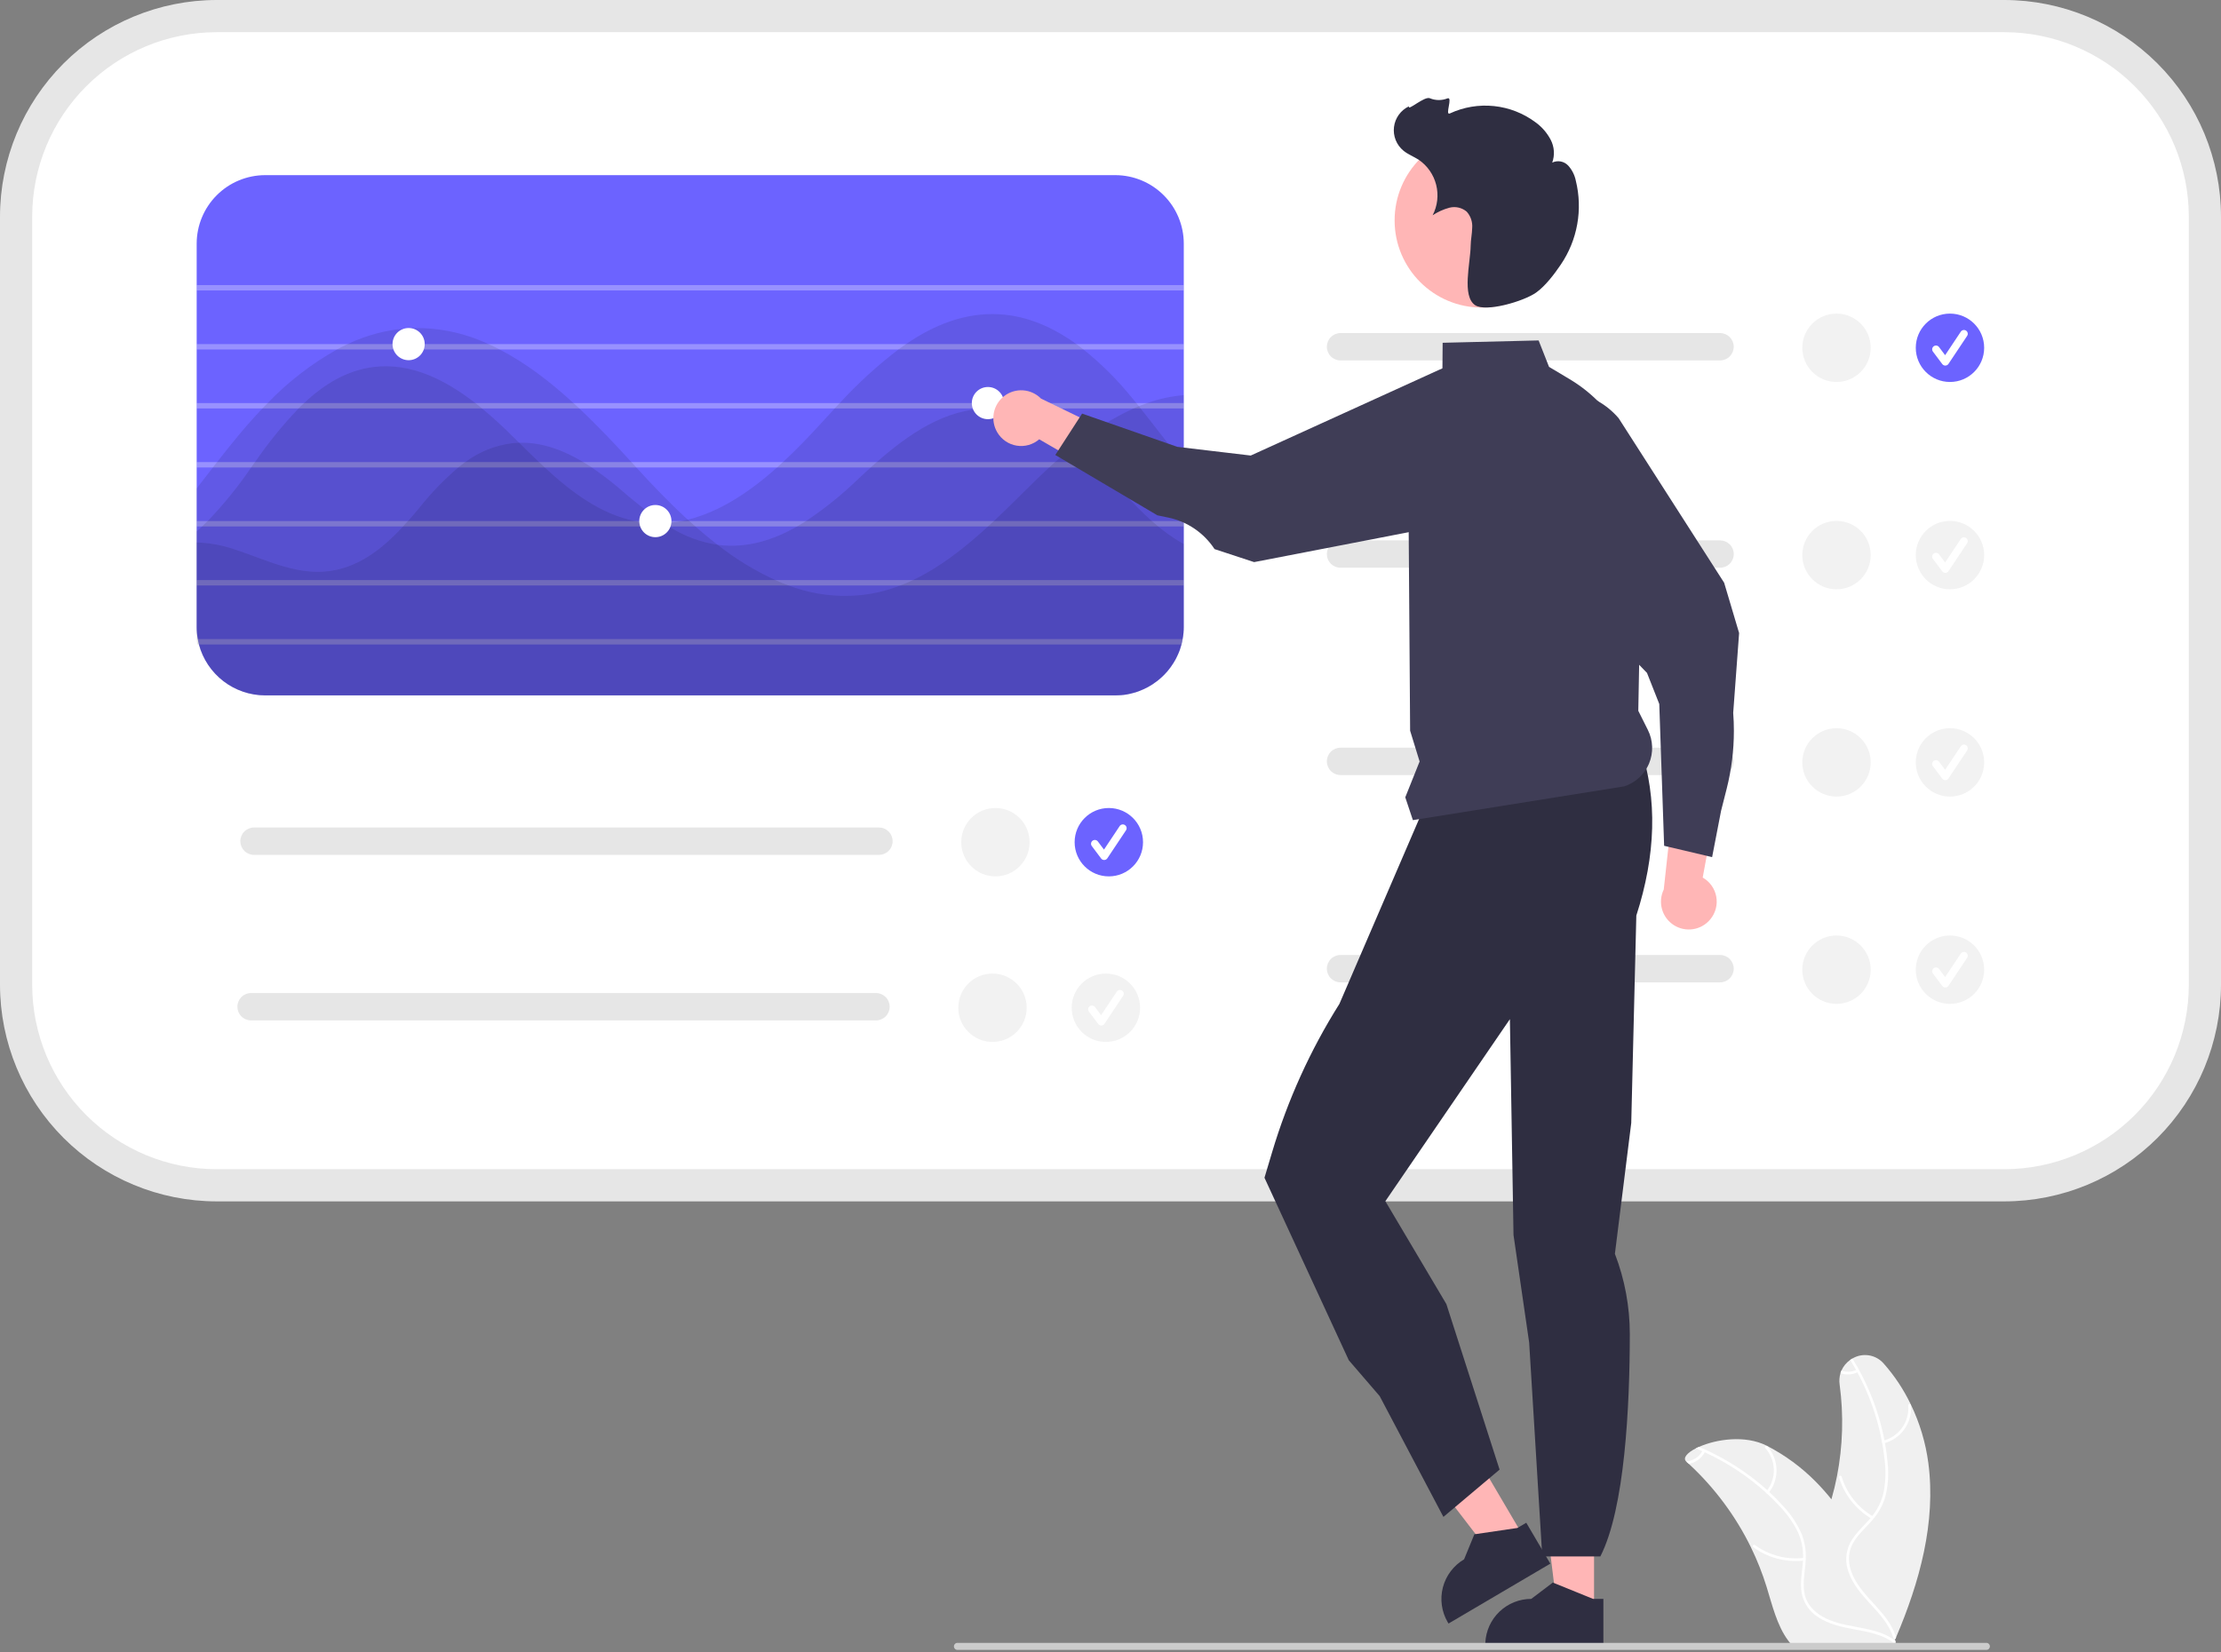
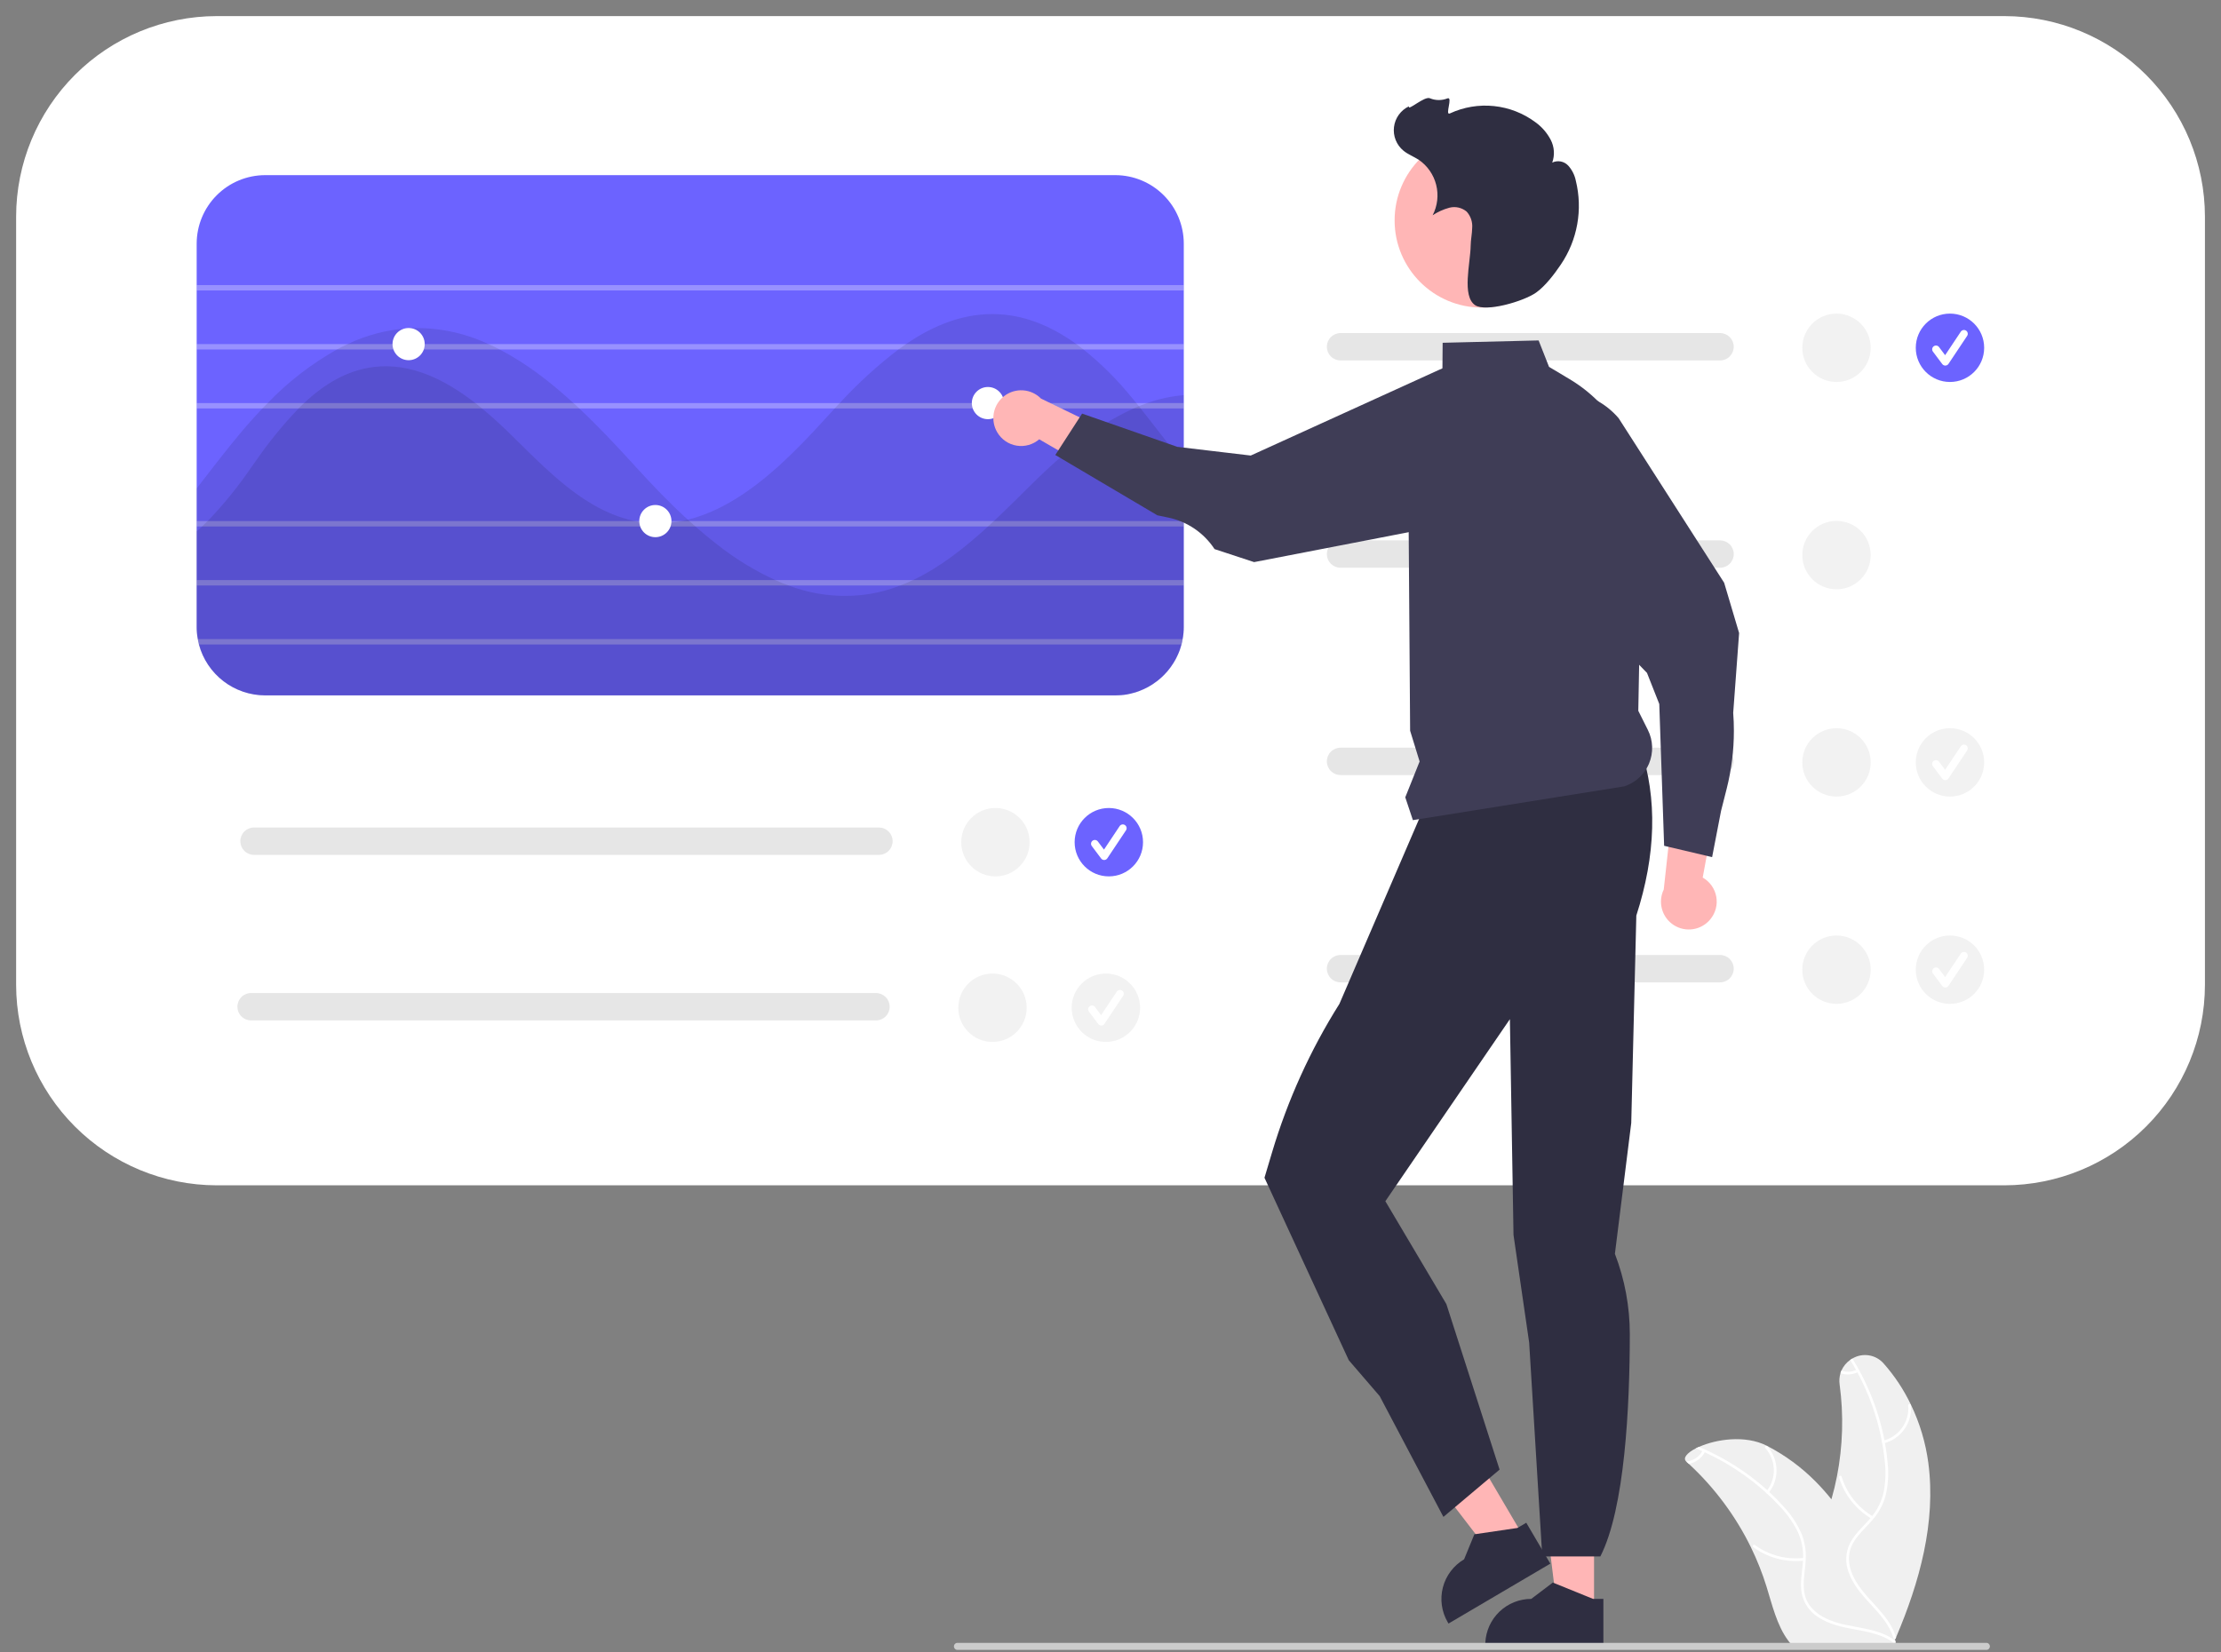
<svg xmlns="http://www.w3.org/2000/svg" width="254" height="189" viewBox="0 0 254 189" fill="none">
  <rect x="0" y="0" width="254" height="189" fill="#808080" stroke="none" />
  <g clip-path="url(#clip0_531_16205)">
    <path d="M216.832 187.317C219.527 181.003 221.428 174.132 220.528 167.332C220.22 165.026 219.549 162.784 218.54 160.688C217.727 158.979 216.678 157.393 215.422 155.977C214.988 155.478 214.393 155.147 213.739 155.042C213.086 154.937 212.417 155.064 211.848 155.402C211.76 155.453 211.672 155.507 211.591 155.565C211.151 155.875 210.804 156.299 210.587 156.792C210.545 156.886 210.51 156.984 210.482 157.083C210.358 157.498 210.324 157.935 210.384 158.365C210.858 161.864 210.755 165.418 210.08 168.884C209.907 169.767 209.696 170.642 209.447 171.508C208.888 170.81 208.293 170.141 207.665 169.503C206.038 167.854 204.16 166.471 202.103 165.405H202.099C202.089 165.398 202.082 165.395 202.072 165.388C199.577 164.116 196.249 164.644 194.305 165.51C194.177 165.564 194.055 165.625 193.936 165.682C192.922 166.203 192.418 166.801 192.851 167.194C192.949 167.278 193.047 167.366 193.138 167.454C196.086 170.179 198.501 173.429 200.26 177.037V177.04C200.959 178.477 201.548 179.965 202.022 181.49C202.674 183.597 203.215 185.934 204.49 187.651C204.62 187.832 204.762 188.005 204.913 188.169L216.301 188.078C216.329 188.064 216.352 188.054 216.379 188.04L216.832 188.057C216.815 187.976 216.795 187.895 216.775 187.814V187.807C216.765 187.763 216.751 187.716 216.741 187.675C216.731 187.641 216.724 187.611 216.717 187.584C216.738 187.533 216.758 187.486 216.782 187.435C216.799 187.394 216.815 187.357 216.832 187.317Z" fill="#F0F0F0" />
    <path d="M216.776 187.807C216.772 187.832 216.762 187.856 216.747 187.877C216.732 187.897 216.711 187.913 216.688 187.923C216.664 187.934 216.639 187.938 216.613 187.935C216.588 187.932 216.563 187.923 216.543 187.909C216.075 187.569 215.561 187.297 215.018 187.1C215.014 187.097 215.014 187.1 215.014 187.1C214.328 186.854 213.622 186.666 212.904 186.539C212.897 186.539 212.894 186.536 212.887 186.536C212.596 186.478 212.306 186.427 212.015 186.373C210.601 186.113 209.164 185.799 207.94 184.994C207.442 184.685 207.015 184.275 206.687 183.789C206.359 183.304 206.137 182.754 206.036 182.177C205.857 181.044 206.084 179.905 206.178 178.775C206.185 178.694 206.192 178.61 206.195 178.528C206.202 178.424 206.205 178.322 206.205 178.221C206.24 177.195 206.034 176.176 205.604 175.245C205.051 174.13 204.325 173.11 203.453 172.222C203.003 171.738 202.534 171.273 202.046 170.825H202.043C202.023 170.805 202.006 170.788 201.985 170.771C201.985 170.768 201.982 170.765 201.979 170.761C199.892 168.865 197.525 167.303 194.962 166.129C194.871 166.088 194.776 166.044 194.681 166.003C194.435 165.892 194.188 165.787 193.938 165.682C194.056 165.625 194.178 165.564 194.306 165.51C197.165 166.719 199.803 168.394 202.114 170.467C202.192 170.535 202.269 170.606 202.344 170.677C202.929 171.218 203.486 171.785 204.014 172.378C204.86 173.288 205.544 174.335 206.04 175.475C206.403 176.397 206.563 177.387 206.51 178.376C206.503 178.566 206.489 178.755 206.473 178.948C206.368 180.087 206.134 181.264 206.395 182.404C206.692 183.702 207.7 184.608 208.87 185.163C209.644 185.508 210.457 185.76 211.291 185.914C213.016 186.275 214.798 186.451 216.306 187.378H216.309C216.333 187.395 216.357 187.408 216.377 187.422C216.38 187.422 216.38 187.422 216.38 187.425C216.489 187.49 216.594 187.561 216.695 187.638C216.701 187.641 216.708 187.648 216.715 187.652C216.725 187.659 216.734 187.667 216.742 187.675C216.758 187.693 216.769 187.714 216.775 187.737C216.781 187.76 216.781 187.784 216.776 187.807Z" fill="white" />
    <path d="M202.255 170.793C202.869 170.03 203.193 169.075 203.168 168.096C203.143 167.118 202.771 166.18 202.118 165.45C201.985 165.303 201.75 165.502 201.883 165.649C202.492 166.328 202.839 167.201 202.86 168.113C202.882 169.024 202.577 169.913 202 170.619C201.875 170.773 202.13 170.945 202.255 170.793Z" fill="white" />
    <path d="M206.296 178.212C204.309 178.443 202.307 177.916 200.69 176.737C200.53 176.62 200.357 176.875 200.517 176.992C202.201 178.216 204.286 178.759 206.354 178.514C206.551 178.491 206.492 178.189 206.296 178.212Z" fill="white" />
    <path d="M194.982 166.093C194.975 166.107 194.968 166.117 194.962 166.131C194.775 166.473 194.515 166.77 194.2 166.999C193.884 167.228 193.522 167.384 193.139 167.456C193.048 167.368 192.95 167.28 192.852 167.196C192.867 167.186 192.884 167.18 192.902 167.179C193.271 167.138 193.624 167.011 193.933 166.807C194.242 166.603 194.499 166.328 194.681 166.005C194.698 165.978 194.715 165.948 194.728 165.921C194.74 165.904 194.754 165.89 194.771 165.879C194.788 165.868 194.807 165.86 194.826 165.856C194.846 165.852 194.867 165.853 194.886 165.857C194.906 165.861 194.925 165.869 194.941 165.88C194.974 165.904 194.996 165.939 195.004 165.979C195.011 166.018 195.003 166.059 194.982 166.093Z" fill="white" />
    <path d="M24.776 1.842C18.696 1.849 12.867 4.267 8.568 8.566C4.269 12.865 1.851 18.694 1.844 24.774V112.658C1.851 118.738 4.269 124.567 8.568 128.866C12.867 133.165 18.696 135.584 24.776 135.591H229.23C235.31 135.584 241.139 133.165 245.438 128.866C249.737 124.567 252.156 118.738 252.163 112.658V24.774C252.156 18.694 249.737 12.865 245.438 8.566C241.139 4.267 235.31 1.849 229.23 1.842H24.776Z" fill="white" />
-     <path d="M229.227 137.43H24.773C18.205 137.423 11.908 134.81 7.264 130.166C2.62 125.522 0.007 119.225 0 112.657V24.773C0.007 18.205 2.62 11.908 7.264 7.264C11.908 2.62 18.205 0.007 24.773 0H229.227C235.795 0.007 242.092 2.62 246.736 7.264C251.38 11.908 253.993 18.205 254 24.773V112.657C253.993 119.225 251.38 125.522 246.736 130.166C242.092 134.81 235.795 137.423 229.227 137.43ZM24.773 3.681C19.181 3.687 13.82 5.912 9.866 9.866C5.912 13.82 3.687 19.181 3.681 24.773V112.657C3.687 118.249 5.912 123.61 9.866 127.564C13.82 131.518 19.181 133.742 24.773 133.749H229.227C234.819 133.742 240.18 131.518 244.134 127.564C248.088 123.61 250.313 118.249 250.319 112.657V24.773C250.313 19.181 248.088 13.82 244.134 9.866C240.18 5.912 234.819 3.687 229.227 3.681H24.773Z" fill="#E6E6E6" />
    <path d="M127.552 20.035H30.321C28.246 20.039 26.256 20.865 24.789 22.332C23.322 23.799 22.496 25.789 22.492 27.864V71.719C22.491 72.184 22.535 72.648 22.621 73.105C22.652 73.314 22.701 73.516 22.75 73.719C23.195 75.388 24.178 76.863 25.547 77.917C26.916 78.97 28.594 79.543 30.321 79.547H127.552C127.712 79.547 127.872 79.541 128.025 79.529H128.135V79.523C128.166 79.524 128.197 79.522 128.227 79.517C128.258 79.517 128.295 79.51 128.326 79.51C128.336 79.511 128.347 79.509 128.356 79.504C128.424 79.498 128.491 79.492 128.553 79.486C128.663 79.468 128.773 79.455 128.878 79.437C128.891 79.432 128.906 79.43 128.921 79.431C128.94 79.421 128.961 79.417 128.982 79.418C128.984 79.416 128.987 79.414 128.991 79.413C128.994 79.412 128.997 79.412 129 79.412C129.068 79.4 129.135 79.388 129.203 79.369C129.24 79.364 129.277 79.356 129.313 79.345C129.448 79.314 129.583 79.283 129.712 79.24C129.773 79.222 129.829 79.21 129.89 79.191C129.97 79.167 130.056 79.136 130.135 79.106C130.177 79.094 130.218 79.08 130.258 79.063C130.263 79.062 130.268 79.061 130.272 79.059C130.276 79.057 130.28 79.054 130.283 79.05C130.46 78.988 130.634 78.916 130.804 78.836C130.951 78.768 131.093 78.695 131.234 78.621C131.289 78.596 131.338 78.566 131.393 78.535C131.407 78.529 131.419 78.521 131.43 78.51C131.571 78.424 131.712 78.339 131.847 78.259C131.853 78.253 131.853 78.247 131.859 78.247C131.86 78.247 131.861 78.246 131.862 78.246C131.863 78.246 131.863 78.245 131.864 78.245C131.864 78.244 131.865 78.244 131.865 78.243C131.865 78.242 131.866 78.241 131.866 78.24C132.01 78.15 132.149 78.052 132.283 77.946H132.289C132.326 77.915 132.356 77.891 132.387 77.866C132.43 77.835 132.473 77.799 132.51 77.768C132.583 77.707 132.657 77.645 132.725 77.584C132.766 77.552 132.805 77.518 132.841 77.48C132.945 77.388 133.044 77.29 133.142 77.191C133.194 77.141 133.243 77.088 133.289 77.032C133.365 76.959 133.437 76.881 133.504 76.799C133.565 76.719 133.633 76.639 133.694 76.559C133.767 76.476 133.834 76.388 133.896 76.296C134.007 76.148 134.105 76.001 134.203 75.842C134.283 75.713 134.363 75.578 134.436 75.443C134.473 75.375 134.51 75.302 134.547 75.228C134.553 75.228 134.553 75.222 134.553 75.216C134.62 75.087 134.682 74.958 134.737 74.823C134.761 74.768 134.786 74.719 134.804 74.664C134.853 74.559 134.89 74.449 134.933 74.338C135.001 74.136 135.068 73.927 135.123 73.719C135.172 73.516 135.222 73.314 135.252 73.105C135.339 72.648 135.382 72.184 135.381 71.719V27.864C135.378 25.789 134.552 23.799 133.084 22.332C131.617 20.865 129.628 20.039 127.552 20.035Z" fill="#6C63FF" />
    <path opacity="0.3" d="M135.381 32.613H22.492V33.227H135.381V32.613Z" fill="white" />
    <path opacity="0.3" d="M135.381 39.363H22.492V39.977H135.381V39.363Z" fill="white" />
    <path opacity="0.3" d="M135.381 46.109H22.492V46.723H135.381V46.109Z" fill="white" />
-     <path opacity="0.3" d="M135.381 52.859H22.492V53.473H135.381V52.859Z" fill="white" />
    <path opacity="0.3" d="M135.381 59.607H22.492V60.221H135.381V59.607Z" fill="white" />
    <path opacity="0.3" d="M135.381 66.357H22.492V66.971H135.381V66.357Z" fill="white" />
    <path opacity="0.3" d="M135.248 73.106C135.217 73.314 135.168 73.516 135.119 73.719H22.574C22.537 73.516 22.512 73.311 22.5 73.106H135.248Z" fill="white" />
    <g opacity="0.1">
-       <path d="M135.373 62.222V71.72C135.374 72.185 135.331 72.649 135.244 73.106C135.214 73.315 135.165 73.517 135.116 73.72C135.06 73.928 134.993 74.137 134.925 74.339C134.882 74.45 134.846 74.56 134.797 74.665C134.778 74.72 134.754 74.769 134.729 74.824C134.674 74.959 134.613 75.088 134.545 75.217C134.545 75.223 134.545 75.229 134.539 75.229C134.502 75.303 134.465 75.376 134.428 75.444C134.355 75.579 134.275 75.714 134.195 75.843C134.097 76.002 133.999 76.149 133.889 76.297C133.826 76.388 133.759 76.477 133.686 76.56C133.625 76.64 133.557 76.72 133.496 76.8C133.429 76.882 133.358 76.96 133.281 77.033C133.235 77.089 133.186 77.142 133.134 77.192C133.036 77.29 132.938 77.389 132.833 77.481C132.797 77.519 132.758 77.553 132.717 77.585C132.649 77.646 132.576 77.708 132.502 77.769C132.465 77.8 132.422 77.837 132.379 77.867C132.349 77.892 132.318 77.916 132.281 77.947H132.275C132.141 78.053 132.002 78.151 131.858 78.242C131.858 78.242 131.858 78.243 131.857 78.244C131.857 78.245 131.857 78.245 131.856 78.246C131.855 78.246 131.855 78.247 131.854 78.247C131.853 78.248 131.852 78.248 131.852 78.248C131.846 78.248 131.846 78.254 131.839 78.26C131.753 78.321 131.661 78.376 131.569 78.432C131.52 78.462 131.471 78.487 131.422 78.511C131.411 78.522 131.399 78.53 131.385 78.536C131.33 78.567 131.281 78.597 131.226 78.622C131.085 78.695 130.944 78.769 130.796 78.837C130.626 78.917 130.452 78.989 130.275 79.051C130.272 79.055 130.268 79.058 130.264 79.06C130.26 79.062 130.255 79.064 130.25 79.064C130.21 79.081 130.169 79.095 130.128 79.106C130.048 79.137 129.962 79.168 129.882 79.192C129.821 79.211 129.766 79.223 129.704 79.242C129.575 79.284 129.44 79.315 129.305 79.346C129.269 79.357 129.232 79.365 129.195 79.37C129.128 79.389 129.06 79.401 128.993 79.413C128.989 79.413 128.986 79.413 128.983 79.414C128.98 79.415 128.977 79.417 128.974 79.419C128.953 79.418 128.932 79.422 128.913 79.432C128.898 79.431 128.884 79.433 128.87 79.438C128.766 79.456 128.655 79.469 128.545 79.487C128.483 79.493 128.416 79.499 128.348 79.505C128.339 79.51 128.328 79.512 128.318 79.511C128.25 79.518 128.189 79.524 128.128 79.53H128.115C128.048 79.536 127.98 79.536 127.913 79.542C127.79 79.548 127.667 79.548 127.545 79.548H30.313C28.586 79.544 26.908 78.971 25.539 77.918C24.171 76.864 23.188 75.389 22.742 73.72H22.57C22.533 73.517 22.509 73.312 22.497 73.106C22.491 72.99 22.484 72.867 22.484 72.75V62.05C23.772 62.089 25.049 62.297 26.282 62.67C29.62 63.689 32.865 65.413 36.35 65.413C36.626 65.413 36.914 65.4 37.197 65.376C40.866 65.069 43.718 62.793 46.093 60.222C46.283 60.02 46.473 59.817 46.651 59.609C47.099 59.112 47.529 58.602 47.946 58.099C49.279 56.416 50.773 54.867 52.406 53.473C52.67 53.259 52.934 53.056 53.204 52.86C54.788 51.678 56.653 50.932 58.615 50.694C58.867 50.67 59.118 50.651 59.37 50.645C61.995 50.565 64.462 51.51 66.707 52.86C67.033 53.056 67.358 53.259 67.671 53.473C68.744 54.201 69.778 54.986 70.769 55.823C72.298 57.166 73.895 58.43 75.554 59.609C75.677 59.695 75.8 59.78 75.922 59.854C76.113 59.983 76.309 60.106 76.505 60.222C78.186 61.303 80.076 62.016 82.052 62.314C82.119 62.327 82.193 62.339 82.266 62.345C85.463 62.719 88.439 61.774 91.156 60.222C91.494 60.026 91.837 59.823 92.169 59.609C94.292 58.198 96.282 56.596 98.114 54.823C98.592 54.375 99.077 53.921 99.58 53.473C99.807 53.271 100.034 53.062 100.267 52.86C103.912 49.657 108.114 46.725 113.078 46.725C113.286 46.725 113.501 46.731 113.716 46.743C117.287 46.915 120.422 48.645 123.054 50.841C123.818 51.476 124.549 52.15 125.244 52.86C125.275 52.891 125.299 52.915 125.33 52.946C125.502 53.117 125.673 53.295 125.833 53.473C127.796 55.529 129.606 57.725 131.741 59.609C131.974 59.823 132.214 60.026 132.459 60.222C133.195 60.833 133.974 61.391 134.79 61.891C134.981 62.008 135.177 62.118 135.373 62.222Z" fill="black" />
-     </g>
+       </g>
    <g opacity="0.1">
      <path d="M135.373 52.95V71.718C135.374 72.183 135.331 72.648 135.244 73.105C135.214 73.313 135.165 73.516 135.116 73.718C135.06 73.927 134.993 74.135 134.925 74.338C134.882 74.448 134.846 74.559 134.797 74.663C134.778 74.718 134.754 74.767 134.729 74.823C134.674 74.957 134.613 75.086 134.545 75.215C134.545 75.221 134.545 75.227 134.539 75.227C134.502 75.301 134.465 75.375 134.428 75.442C134.355 75.577 134.275 75.712 134.195 75.841C134.097 76.001 133.999 76.148 133.889 76.295C133.826 76.387 133.759 76.475 133.686 76.559C133.625 76.639 133.557 76.718 133.496 76.798C133.429 76.88 133.358 76.958 133.281 77.031C133.235 77.087 133.186 77.141 133.134 77.191C133.036 77.289 132.938 77.387 132.833 77.479C132.797 77.517 132.758 77.552 132.717 77.583C132.649 77.645 132.576 77.706 132.502 77.767C132.465 77.798 132.422 77.835 132.379 77.866C132.349 77.89 132.318 77.915 132.281 77.945H132.275C132.141 78.051 132.002 78.149 131.858 78.24C131.858 78.241 131.858 78.242 131.857 78.242C131.857 78.243 131.857 78.244 131.856 78.244C131.855 78.245 131.855 78.245 131.854 78.246C131.853 78.246 131.852 78.246 131.852 78.246C131.846 78.246 131.846 78.252 131.839 78.258C131.753 78.32 131.661 78.375 131.569 78.43C131.52 78.461 131.471 78.485 131.422 78.51C131.411 78.52 131.399 78.528 131.385 78.534C131.33 78.565 131.281 78.596 131.226 78.62C131.085 78.694 130.944 78.767 130.796 78.835C130.626 78.915 130.452 78.987 130.275 79.05C130.272 79.053 130.268 79.056 130.264 79.059C130.26 79.061 130.255 79.062 130.25 79.062C130.21 79.079 130.169 79.093 130.128 79.105C130.048 79.136 129.962 79.166 129.882 79.191C129.821 79.209 129.766 79.222 129.704 79.24C129.575 79.283 129.44 79.314 129.305 79.344C129.269 79.355 129.232 79.364 129.195 79.369C129.128 79.387 129.06 79.399 128.993 79.412C128.989 79.411 128.986 79.412 128.983 79.413C128.98 79.414 128.977 79.415 128.974 79.418C128.953 79.416 128.932 79.421 128.913 79.43C128.898 79.429 128.884 79.431 128.87 79.436C128.766 79.455 128.655 79.467 128.545 79.485C128.483 79.491 128.416 79.498 128.348 79.504C128.339 79.509 128.328 79.511 128.318 79.51C128.287 79.51 128.25 79.516 128.22 79.516C128.189 79.521 128.158 79.523 128.128 79.522C128.101 79.527 128.075 79.529 128.048 79.528H128.017C127.986 79.534 127.95 79.534 127.913 79.54C127.79 79.547 127.667 79.547 127.545 79.547H30.313C28.586 79.543 26.908 78.97 25.539 77.916C24.171 76.862 23.188 75.387 22.742 73.718C22.693 73.516 22.644 73.313 22.613 73.105C22.527 72.647 22.483 72.183 22.484 71.718V60.791C22.699 60.607 22.908 60.417 23.116 60.221C23.331 60.018 23.54 59.816 23.748 59.607C25.576 57.705 27.24 55.653 28.724 53.472C28.773 53.404 28.822 53.343 28.865 53.276C28.963 53.134 29.061 52.999 29.166 52.858C30.654 50.681 32.318 48.629 34.141 46.723C34.35 46.514 34.559 46.312 34.773 46.109C37.056 43.962 39.657 42.361 42.725 41.98C46.952 41.453 50.885 43.41 54.363 46.109C54.621 46.312 54.872 46.514 55.124 46.723C56.314 47.692 57.443 48.748 58.511 49.797C58.793 50.079 59.081 50.361 59.37 50.644C60.112 51.386 60.873 52.128 61.64 52.858C61.861 53.067 62.075 53.269 62.296 53.472C65.364 56.312 68.683 58.809 72.628 59.607C72.898 59.662 73.174 59.711 73.45 59.748C74.941 59.947 76.454 59.899 77.929 59.607C78.174 59.564 78.413 59.509 78.659 59.447C82.352 58.533 85.776 56.233 88.874 53.472C89.095 53.269 89.322 53.067 89.543 52.858C91.126 51.392 92.629 49.821 94.034 48.275C94.5 47.76 94.979 47.238 95.457 46.723C95.654 46.52 95.844 46.318 96.034 46.109C98.087 43.872 100.333 41.819 102.746 39.974C103.034 39.76 103.323 39.557 103.611 39.361C106.857 37.146 110.403 35.722 114.299 35.95C117.514 36.133 120.452 37.459 123.097 39.361C123.367 39.557 123.637 39.76 123.906 39.974C125.919 41.591 127.755 43.415 129.385 45.416C129.575 45.643 129.766 45.876 129.956 46.109C130.054 46.226 130.146 46.349 130.244 46.465L130.447 46.723C132.073 48.754 133.637 50.864 135.3 52.858L135.373 52.95Z" fill="black" />
    </g>
    <g opacity="0.1">
      <path d="M135.373 45.202V71.719C135.374 72.184 135.331 72.648 135.244 73.105C135.214 73.314 135.165 73.516 135.116 73.719C135.06 73.927 134.993 74.136 134.925 74.338C134.882 74.449 134.846 74.559 134.797 74.663C134.778 74.719 134.754 74.768 134.729 74.823C134.674 74.958 134.613 75.087 134.545 75.216C134.545 75.222 134.545 75.228 134.539 75.228C134.502 75.302 134.465 75.375 134.428 75.443C134.355 75.578 134.275 75.713 134.195 75.841C134.097 76.001 133.999 76.148 133.889 76.296C133.826 76.388 133.759 76.476 133.686 76.559C133.625 76.639 133.557 76.719 133.496 76.799C133.429 76.881 133.358 76.959 133.281 77.032C133.235 77.088 133.186 77.141 133.134 77.191C133.036 77.29 132.938 77.388 132.833 77.48C132.797 77.518 132.758 77.552 132.717 77.584C132.649 77.645 132.576 77.707 132.502 77.768C132.465 77.799 132.422 77.835 132.379 77.866C132.349 77.891 132.318 77.915 132.281 77.946H132.275C132.141 78.052 132.002 78.15 131.858 78.24C131.858 78.241 131.858 78.242 131.857 78.243C131.857 78.243 131.857 78.244 131.856 78.245C131.855 78.245 131.855 78.246 131.854 78.246C131.853 78.246 131.852 78.247 131.852 78.247C131.846 78.247 131.846 78.253 131.839 78.259C131.753 78.32 131.661 78.375 131.569 78.431C131.52 78.461 131.471 78.486 131.422 78.51C131.411 78.521 131.399 78.529 131.385 78.535C131.33 78.566 131.281 78.596 131.226 78.621C131.085 78.694 130.944 78.768 130.796 78.835C130.626 78.916 130.452 78.988 130.275 79.05C130.272 79.054 130.268 79.057 130.264 79.059C130.26 79.061 130.255 79.062 130.25 79.062C130.21 79.08 130.169 79.094 130.128 79.106C130.048 79.136 129.962 79.167 129.882 79.191C129.821 79.21 129.766 79.222 129.704 79.24C129.575 79.283 129.44 79.314 129.305 79.345C129.269 79.356 129.232 79.364 129.195 79.369C129.128 79.388 129.06 79.4 128.993 79.412C128.989 79.412 128.986 79.412 128.983 79.413C128.98 79.414 128.977 79.416 128.974 79.418C128.953 79.417 128.932 79.421 128.913 79.431C128.898 79.43 128.884 79.432 128.87 79.437C128.766 79.455 128.655 79.467 128.545 79.486C128.483 79.492 128.416 79.498 128.348 79.504C128.339 79.509 128.328 79.511 128.318 79.51C128.287 79.51 128.25 79.516 128.22 79.516C128.189 79.522 128.158 79.524 128.128 79.523C128.124 79.526 128.12 79.528 128.115 79.529H128.017C127.864 79.541 127.704 79.547 127.545 79.547H30.313C28.586 79.543 26.908 78.97 25.539 77.917C24.171 76.863 23.188 75.388 22.742 73.719C22.693 73.516 22.644 73.314 22.613 73.105C22.527 72.648 22.483 72.184 22.484 71.719V55.877C23.104 55.074 23.726 54.272 24.349 53.472C24.509 53.264 24.669 53.061 24.828 52.859C25.669 51.779 26.515 50.712 27.387 49.669C28.221 48.668 29.098 47.681 30.012 46.724C30.209 46.521 30.405 46.312 30.608 46.11C32.935 43.685 35.608 41.618 38.54 39.975C38.939 39.754 39.344 39.551 39.755 39.361C41.932 38.322 44.287 37.708 46.694 37.551C49.852 37.394 53 38.015 55.86 39.361C56.29 39.545 56.713 39.754 57.13 39.975C60.13 41.521 62.947 43.687 65.585 46.11C65.812 46.306 66.026 46.515 66.247 46.724C68.339 48.687 70.321 50.791 72.211 52.859C72.352 53.012 72.493 53.172 72.634 53.325C72.677 53.374 72.726 53.423 72.769 53.472C74.61 55.497 76.573 57.546 78.659 59.448C78.714 59.503 78.775 59.552 78.837 59.608C79.064 59.816 79.291 60.019 79.524 60.221C80.346 60.951 81.193 61.651 82.052 62.313C84.087 63.916 86.305 65.274 88.659 66.356C89.156 66.583 89.659 66.786 90.169 66.97C92.974 68.041 96.001 68.4 98.979 68.013C100.347 67.824 101.687 67.474 102.973 66.97C103.464 66.786 103.942 66.577 104.415 66.356C107.525 64.884 110.335 62.657 112.998 60.221C113.219 60.019 113.44 59.816 113.661 59.608C115.176 58.184 116.648 56.706 118.102 55.276C118.716 54.675 119.342 54.068 119.986 53.472C120.207 53.27 120.434 53.067 120.661 52.859C121.434 52.166 122.232 51.484 123.054 50.84C125.063 49.196 127.273 47.812 129.631 46.724C129.833 46.632 130.042 46.546 130.244 46.466C130.557 46.337 130.87 46.221 131.183 46.11C132.534 45.626 133.943 45.321 135.373 45.202Z" fill="black" />
    </g>
    <path d="M46.731 41.203C47.748 41.203 48.572 40.379 48.572 39.362C48.572 38.346 47.748 37.522 46.731 37.522C45.715 37.522 44.891 38.346 44.891 39.362C44.891 40.379 45.715 41.203 46.731 41.203Z" fill="white" />
    <path d="M74.95 61.449C75.966 61.449 76.79 60.625 76.79 59.608C76.79 58.592 75.966 57.768 74.95 57.768C73.933 57.768 73.109 58.592 73.109 59.608C73.109 60.625 73.933 61.449 74.95 61.449Z" fill="white" />
    <path d="M112.981 47.951C113.998 47.951 114.822 47.127 114.822 46.11C114.822 45.094 113.998 44.27 112.981 44.27C111.965 44.27 111.141 45.094 111.141 46.11C111.141 47.127 111.965 47.951 112.981 47.951Z" fill="white" />
    <path d="M196.711 61.815H153.31C153.105 61.814 152.901 61.854 152.71 61.933C152.52 62.012 152.347 62.127 152.202 62.272C152.056 62.418 151.94 62.59 151.862 62.781C151.783 62.971 151.742 63.175 151.742 63.38C151.742 63.586 151.783 63.79 151.862 63.98C151.94 64.17 152.056 64.343 152.202 64.489C152.347 64.634 152.52 64.749 152.71 64.828C152.901 64.906 153.105 64.947 153.31 64.946H196.711C197.126 64.946 197.524 64.781 197.818 64.488C198.112 64.194 198.277 63.796 198.277 63.38C198.277 62.965 198.112 62.567 197.818 62.273C197.524 61.979 197.126 61.815 196.711 61.815Z" fill="#E6E6E6" />
    <path d="M196.708 85.529H153.308C152.893 85.529 152.495 85.694 152.201 85.988C151.907 86.282 151.742 86.68 151.742 87.095C151.742 87.511 151.907 87.909 152.201 88.203C152.495 88.496 152.893 88.661 153.308 88.661H196.708C197.124 88.661 197.522 88.496 197.816 88.203C198.109 87.909 198.274 87.511 198.274 87.095C198.274 86.68 198.109 86.282 197.816 85.988C197.522 85.694 197.124 85.529 196.708 85.529Z" fill="#E6E6E6" />
    <path d="M196.708 109.242H153.308C152.893 109.242 152.495 109.407 152.201 109.701C151.907 109.995 151.742 110.393 151.742 110.808C151.742 111.224 151.907 111.622 152.201 111.915C152.495 112.209 152.893 112.374 153.308 112.374H196.708C197.124 112.374 197.522 112.209 197.816 111.915C198.109 111.622 198.274 111.224 198.274 110.808C198.274 110.393 198.109 109.995 197.816 109.701C197.522 109.407 197.124 109.242 196.708 109.242Z" fill="#E6E6E6" />
-     <path d="M223.004 67.409C225.164 67.409 226.915 65.659 226.915 63.499C226.915 61.339 225.164 59.588 223.004 59.588C220.845 59.588 219.094 61.339 219.094 63.499C219.094 65.659 220.845 67.409 223.004 67.409Z" fill="#F2F2F2" />
    <path d="M222.471 65.532C222.403 65.532 222.337 65.516 222.276 65.486C222.216 65.456 222.163 65.412 222.123 65.358L221.056 63.935C221.022 63.889 220.997 63.837 220.982 63.782C220.968 63.727 220.965 63.669 220.973 63.612C220.981 63.556 221 63.501 221.029 63.452C221.059 63.403 221.097 63.36 221.143 63.326C221.188 63.291 221.241 63.266 221.296 63.252C221.351 63.238 221.409 63.235 221.466 63.243C221.522 63.251 221.577 63.27 221.626 63.3C221.675 63.329 221.718 63.367 221.752 63.413L222.45 64.344L224.243 61.655C224.307 61.559 224.406 61.492 224.52 61.469C224.633 61.447 224.75 61.47 224.846 61.534C224.942 61.598 225.009 61.697 225.031 61.811C225.054 61.924 225.031 62.041 224.967 62.137L222.833 65.338C222.794 65.396 222.742 65.444 222.682 65.477C222.621 65.511 222.553 65.53 222.483 65.532L222.471 65.532Z" fill="white" />
    <path d="M223.004 91.122C225.164 91.122 226.915 89.371 226.915 87.212C226.915 85.052 225.164 83.301 223.004 83.301C220.845 83.301 219.094 85.052 219.094 87.212C219.094 89.371 220.845 91.122 223.004 91.122Z" fill="#F2F2F2" />
    <path d="M222.471 89.247C222.403 89.247 222.337 89.231 222.276 89.201C222.216 89.17 222.163 89.127 222.123 89.073L221.056 87.65C221.022 87.604 220.997 87.552 220.982 87.497C220.968 87.442 220.965 87.384 220.973 87.327C220.981 87.271 221 87.216 221.029 87.167C221.059 87.118 221.097 87.075 221.143 87.04C221.188 87.006 221.241 86.981 221.296 86.967C221.351 86.953 221.409 86.95 221.466 86.958C221.522 86.966 221.577 86.985 221.626 87.014C221.675 87.044 221.718 87.082 221.752 87.128L222.45 88.059L224.243 85.37C224.275 85.322 224.315 85.281 224.363 85.249C224.41 85.218 224.463 85.195 224.52 85.184C224.576 85.173 224.633 85.173 224.689 85.184C224.745 85.195 224.799 85.217 224.846 85.249C224.894 85.281 224.934 85.321 224.966 85.369C224.998 85.416 225.02 85.469 225.031 85.525C225.043 85.582 225.043 85.639 225.032 85.695C225.02 85.751 224.998 85.805 224.967 85.852L222.833 89.053C222.794 89.111 222.742 89.159 222.682 89.192C222.621 89.226 222.553 89.245 222.483 89.246L222.471 89.247Z" fill="white" />
    <path d="M223.004 114.835C225.164 114.835 226.915 113.084 226.915 110.924C226.915 108.765 225.164 107.014 223.004 107.014C220.845 107.014 219.094 108.765 219.094 110.924C219.094 113.084 220.845 114.835 223.004 114.835Z" fill="#F2F2F2" />
    <path d="M196.708 38.1H153.308C152.893 38.1 152.495 38.265 152.201 38.558C151.907 38.852 151.742 39.25 151.742 39.666C151.742 40.081 151.907 40.479 152.201 40.773C152.495 41.067 152.893 41.232 153.308 41.232H196.708C197.124 41.232 197.522 41.067 197.816 40.773C198.109 40.479 198.274 40.081 198.274 39.666C198.274 39.25 198.109 38.852 197.816 38.558C197.522 38.265 197.124 38.1 196.708 38.1Z" fill="#E6E6E6" />
    <path d="M223.004 43.695C225.164 43.695 226.915 41.944 226.915 39.784C226.915 37.624 225.164 35.873 223.004 35.873C220.845 35.873 219.094 37.624 219.094 39.784C219.094 41.944 220.845 43.695 223.004 43.695Z" fill="#6C63FF" />
    <path d="M222.471 41.819C222.403 41.819 222.337 41.803 222.276 41.773C222.216 41.743 222.163 41.699 222.123 41.645L221.056 40.222C221.022 40.176 220.997 40.124 220.982 40.069C220.968 40.014 220.965 39.956 220.973 39.9C220.981 39.843 221 39.788 221.029 39.739C221.059 39.69 221.097 39.647 221.143 39.613C221.188 39.578 221.241 39.553 221.296 39.539C221.351 39.525 221.409 39.522 221.466 39.53C221.522 39.538 221.577 39.557 221.626 39.587C221.675 39.616 221.718 39.654 221.752 39.7L222.45 40.631L224.243 37.942C224.275 37.894 224.315 37.853 224.363 37.822C224.41 37.79 224.463 37.768 224.52 37.757C224.576 37.745 224.633 37.745 224.689 37.756C224.745 37.767 224.799 37.789 224.846 37.821C224.894 37.853 224.934 37.894 224.966 37.941C224.998 37.989 225.02 38.042 225.031 38.098C225.043 38.154 225.043 38.211 225.032 38.267C225.02 38.324 224.998 38.377 224.967 38.424L222.833 41.625C222.794 41.683 222.742 41.731 222.682 41.764C222.621 41.798 222.553 41.817 222.483 41.819L222.471 41.819Z" fill="white" />
    <path d="M210.028 43.695C212.188 43.695 213.939 41.944 213.939 39.784C213.939 37.624 212.188 35.873 210.028 35.873C207.868 35.873 206.117 37.624 206.117 39.784C206.117 41.944 207.868 43.695 210.028 43.695Z" fill="#F2F2F2" />
    <path d="M210.028 67.409C212.188 67.409 213.939 65.659 213.939 63.499C213.939 61.339 212.188 59.588 210.028 59.588C207.868 59.588 206.117 61.339 206.117 63.499C206.117 65.659 207.868 67.409 210.028 67.409Z" fill="#F2F2F2" />
    <path d="M210.028 91.122C212.188 91.122 213.939 89.371 213.939 87.212C213.939 85.052 212.188 83.301 210.028 83.301C207.868 83.301 206.117 85.052 206.117 87.212C206.117 89.371 207.868 91.122 210.028 91.122Z" fill="#F2F2F2" />
    <path d="M210.028 114.835C212.188 114.835 213.939 113.084 213.939 110.924C213.939 108.765 212.188 107.014 210.028 107.014C207.868 107.014 206.117 108.765 206.117 110.924C206.117 113.084 207.868 114.835 210.028 114.835Z" fill="#F2F2F2" />
    <path d="M222.471 112.959C222.403 112.959 222.337 112.944 222.276 112.914C222.216 112.883 222.163 112.839 222.123 112.785L221.056 111.363C221.021 111.317 220.997 111.265 220.982 111.21C220.968 111.154 220.965 111.097 220.973 111.04C220.981 110.984 221 110.929 221.029 110.88C221.059 110.831 221.097 110.788 221.143 110.754C221.188 110.72 221.24 110.695 221.296 110.68C221.351 110.666 221.409 110.663 221.465 110.671C221.522 110.679 221.576 110.698 221.625 110.728C221.675 110.757 221.718 110.795 221.752 110.841L222.45 111.771L224.243 109.082C224.307 108.986 224.406 108.92 224.519 108.897C224.632 108.874 224.75 108.898 224.846 108.962C224.942 109.026 225.008 109.125 225.031 109.238C225.054 109.352 225.03 109.469 224.966 109.565L222.833 112.766C222.794 112.824 222.742 112.871 222.681 112.905C222.62 112.939 222.552 112.957 222.483 112.959L222.471 112.959Z" fill="white" />
    <path d="M216.833 187.319C216.834 187.341 216.83 187.363 216.821 187.384C216.813 187.404 216.799 187.422 216.782 187.437C216.755 187.457 216.724 187.47 216.691 187.474C216.657 187.481 216.622 187.475 216.593 187.456C216.564 187.438 216.543 187.409 216.535 187.376C216.069 185.807 214.926 184.603 213.843 183.423C212.87 182.365 211.913 181.249 211.422 179.873C211.21 179.326 211.116 178.74 211.146 178.155C211.176 177.569 211.331 176.996 211.598 176.474C211.767 176.162 211.962 175.866 212.183 175.588C212.667 174.973 213.242 174.425 213.759 173.843C213.813 173.783 213.867 173.718 213.918 173.657C213.989 173.58 214.053 173.498 214.114 173.417C214.759 172.62 215.207 171.681 215.423 170.678C215.654 169.455 215.689 168.203 215.527 166.969C215.46 166.313 215.366 165.661 215.247 165.014C215.24 164.984 215.237 164.957 215.23 164.93C214.708 162.155 213.759 159.478 212.417 156.994C212.366 156.902 212.318 156.811 212.268 156.723C212.051 156.331 211.828 155.945 211.591 155.567C211.673 155.509 211.761 155.455 211.848 155.404C212.624 156.66 213.299 157.975 213.867 159.337C214.602 161.084 215.154 162.903 215.514 164.764C215.538 164.866 215.555 164.97 215.571 165.072C215.713 165.853 215.818 166.644 215.883 167.432C216.01 168.668 215.925 169.917 215.632 171.125C215.367 172.083 214.898 172.972 214.256 173.732C214.141 173.877 214.019 174.019 213.891 174.158C213.377 174.719 212.809 175.264 212.346 175.876C212.109 176.183 211.908 176.517 211.747 176.87C211.203 178.087 211.46 179.419 212.061 180.562C213.15 182.642 215.227 184.059 216.332 186.098C216.536 186.473 216.702 186.869 216.826 187.278C216.83 187.291 216.832 187.305 216.833 187.319Z" fill="white" />
    <path d="M215.429 165.107C216.379 164.868 217.212 164.3 217.781 163.503C218.351 162.707 218.618 161.734 218.536 160.759C218.519 160.561 218.212 160.579 218.229 160.776C218.307 161.685 218.058 162.591 217.526 163.331C216.994 164.072 216.216 164.598 215.33 164.815C215.138 164.862 215.238 165.154 215.429 165.107Z" fill="white" />
    <path d="M214.2 173.468C212.474 172.455 211.192 170.83 210.612 168.915C210.554 168.725 210.263 168.824 210.32 169.013C210.928 171.005 212.265 172.694 214.064 173.744C214.235 173.844 214.37 173.567 214.2 173.468Z" fill="white" />
-     <path d="M212.448 156.975C212.434 156.982 212.424 156.985 212.411 156.992C211.802 157.27 211.109 157.302 210.477 157.083C210.504 156.984 210.539 156.887 210.581 156.792C211.131 156.981 211.731 156.955 212.262 156.721C212.292 156.711 212.319 156.698 212.35 156.684C212.388 156.671 212.431 156.673 212.467 156.691C212.504 156.709 212.532 156.74 212.546 156.779C212.557 156.818 212.553 156.86 212.535 156.896C212.517 156.932 212.486 156.96 212.448 156.975Z" fill="white" />
+     <path d="M212.448 156.975C211.802 157.27 211.109 157.302 210.477 157.083C210.504 156.984 210.539 156.887 210.581 156.792C211.131 156.981 211.731 156.955 212.262 156.721C212.292 156.711 212.319 156.698 212.35 156.684C212.388 156.671 212.431 156.673 212.467 156.691C212.504 156.709 212.532 156.74 212.546 156.779C212.557 156.818 212.553 156.86 212.535 156.896C212.517 156.932 212.486 156.96 212.448 156.975Z" fill="white" />
    <path d="M195.598 105.161C195.894 104.805 196.108 104.388 196.225 103.941C196.342 103.493 196.36 103.025 196.277 102.57C196.194 102.114 196.012 101.683 195.744 101.306C195.476 100.928 195.128 100.614 194.726 100.386L196.768 89.322L191.384 91.602L190.27 101.758C189.931 102.46 189.861 103.261 190.074 104.011C190.286 104.761 190.766 105.406 191.423 105.826C192.079 106.245 192.867 106.409 193.637 106.287C194.406 106.164 195.104 105.764 195.598 105.161Z" fill="#FFB6B6" />
    <path d="M198.89 72.416L197.179 66.664L185.114 47.84C184.443 47.056 183.641 46.394 182.744 45.885C180.96 44.866 178.882 44.489 176.854 44.816C174.826 45.144 172.972 46.156 171.601 47.685C170.229 49.214 169.423 51.167 169.317 53.218C169.21 55.27 169.81 57.295 171.017 58.958C171.265 59.305 171.54 59.633 171.838 59.938L187.464 76.055L188.354 76.974L189.76 80.532L190.315 96.752L190.812 96.871L195.191 97.902L195.803 98.047L196.827 92.749L197.47 90.216C198.016 88.056 198.292 85.837 198.292 83.609C198.292 82.922 198.268 82.232 198.214 81.546L198.89 72.416Z" fill="#3F3D56" />
    <path d="M182.3 184.271H178.11L176.117 168.111L182.301 168.112L182.3 184.271Z" fill="#FFB6B6" />
    <path d="M182.188 182.901L177.718 181.085L177.586 181.031L175.118 182.901C173.763 182.901 172.461 183.424 171.482 184.361C170.504 185.298 169.925 186.576 169.866 187.929C169.859 188.004 169.859 188.082 169.859 188.159V188.332H183.368V182.901H182.188Z" fill="#2F2E41" />
    <path d="M174.321 175.914L170.71 178.038L160.797 165.122L166.126 161.986L174.321 175.914Z" fill="#FFB6B6" />
    <path d="M176.813 178.041L176.323 177.206L174.548 174.189L173.625 174.734L173.53 174.788L168.755 175.491L168.613 175.512L167.437 178.376C166.841 178.726 166.321 179.19 165.905 179.741C165.489 180.292 165.185 180.92 165.012 181.589C164.839 182.257 164.799 182.953 164.895 183.637C164.99 184.321 165.22 184.98 165.57 185.575L165.658 185.72L177.3 178.869L176.813 178.041Z" fill="#2F2E41" />
    <path d="M187.607 85.478C189.572 91.403 189.364 97.833 187.135 104.735L186.554 128.461L184.685 143.427C185.812 146.36 186.39 149.474 186.39 152.616C186.382 160.85 185.829 172.549 183.021 178.044H176.378L174.879 153.571L173.089 141.267L172.869 128.082L172.676 116.582L165.453 127.144L158.434 137.408L165.411 149.176L171.497 168.112L165.073 173.522L157.784 159.704L154.252 155.6L144.609 134.726L145.476 131.82C147.261 125.835 149.852 120.12 153.18 114.835L162.771 92.575L187.607 85.478Z" fill="#2F2E41" />
    <path d="M188.456 83.501L187.36 81.31L187.458 76.055L187.786 58.289C187.826 55.987 187.399 53.702 186.531 51.571C185.664 49.439 184.373 47.505 182.738 45.886C181.767 44.919 180.682 44.075 179.505 43.373L177.152 41.966L175.961 38.943L164.985 39.211L164.961 42.142L164.951 43.174L161.019 49.443L161.022 49.47L161.103 60.879L161.266 83.589L162.351 87.109L160.711 91.207L161.583 93.818L162.28 93.706L185.741 89.956C186.807 89.614 187.712 88.895 188.287 87.934C188.402 87.746 188.503 87.549 188.588 87.346C188.844 86.733 188.964 86.072 188.941 85.409C188.919 84.745 188.753 84.094 188.456 83.501Z" fill="#3F3D56" />
    <path d="M169.466 35.184C174.975 35.184 179.44 30.719 179.44 25.21C179.44 19.702 174.975 15.236 169.466 15.236C163.958 15.236 159.492 19.702 159.492 25.21C159.492 30.719 163.958 35.184 169.466 35.184Z" fill="#FFB6B6" />
    <path d="M175.669 33.473C176.722 32.731 177.789 31.32 178.499 30.264C179.441 28.876 180.081 27.305 180.376 25.653C180.672 24.002 180.617 22.306 180.216 20.677C180.086 20.026 179.781 19.422 179.333 18.93C179.105 18.691 178.806 18.529 178.48 18.47C178.154 18.41 177.817 18.456 177.518 18.599C177.669 18.178 177.732 17.73 177.703 17.284C177.674 16.838 177.553 16.402 177.349 16.004C176.935 15.209 176.342 14.522 175.616 13.996C174.227 12.957 172.583 12.314 170.858 12.134C169.133 11.954 167.392 12.244 165.818 12.974C165.199 13.271 166.192 11.027 165.543 11.252C164.898 11.511 164.178 11.509 163.536 11.244C162.918 10.944 160.911 12.806 161.137 12.158C160.675 12.376 160.275 12.707 159.975 13.121C159.675 13.534 159.485 14.018 159.422 14.525C159.359 15.032 159.425 15.547 159.614 16.022C159.804 16.496 160.111 16.915 160.506 17.24C161.027 17.667 161.673 17.908 162.241 18.269C163.238 18.95 163.952 19.973 164.246 21.144C164.541 22.315 164.397 23.553 163.841 24.625C164.429 24.236 165.075 23.944 165.756 23.761C166.097 23.672 166.455 23.667 166.799 23.745C167.143 23.823 167.464 23.981 167.734 24.208C167.961 24.46 168.134 24.756 168.242 25.078C168.35 25.4 168.392 25.74 168.363 26.078C168.35 26.755 168.199 27.424 168.19 28.101C168.164 30.088 167.153 33.879 168.707 34.914C169.934 35.73 174.23 34.485 175.669 33.473Z" fill="#2F2E41" />
    <path d="M114.057 49.468C114.293 49.866 114.613 50.208 114.996 50.469C115.378 50.73 115.813 50.904 116.269 50.978C116.726 51.053 117.194 51.027 117.639 50.901C118.085 50.776 118.497 50.554 118.848 50.252L128.582 55.892L128.244 50.056L119.052 45.594C118.506 45.039 117.774 44.704 116.997 44.652C116.219 44.6 115.45 44.835 114.834 45.312C114.218 45.79 113.799 46.477 113.656 47.243C113.513 48.009 113.655 48.8 114.057 49.468Z" fill="#FFB6B6" />
    <path d="M176.914 47.722C176.537 46.542 175.919 45.452 175.1 44.522C174.281 43.592 173.279 42.841 172.156 42.317C171.033 41.793 169.814 41.507 168.575 41.477C167.336 41.447 166.105 41.674 164.958 42.142C164.849 42.186 164.741 42.234 164.633 42.281L143.039 52.111L134.633 51.114L123.751 47.313L123.474 47.742L121.029 51.519L120.688 52.047L132.36 58.948L133.598 59.205C134.676 59.428 135.699 59.862 136.609 60.481C137.518 61.1 138.297 61.893 138.9 62.813L143.424 64.301L161.099 60.879L171.007 58.959L171.568 58.85C173.266 58.197 174.726 57.045 175.757 55.545C176.787 54.046 177.339 52.27 177.341 50.451C177.341 49.525 177.197 48.604 176.914 47.722Z" fill="#3F3D56" />
    <path d="M227.167 188.735H109.496C109.39 188.735 109.287 188.693 109.212 188.617C109.136 188.541 109.094 188.439 109.094 188.332C109.094 188.226 109.136 188.123 109.212 188.048C109.287 187.972 109.39 187.93 109.496 187.93H227.167C227.274 187.93 227.376 187.972 227.452 188.048C227.527 188.123 227.57 188.226 227.57 188.332C227.57 188.439 227.527 188.541 227.452 188.617C227.376 188.693 227.274 188.735 227.167 188.735Z" fill="#CCCCCC" />
    <path d="M100.514 94.66H29.048C28.633 94.661 28.235 94.826 27.942 95.12C27.649 95.413 27.484 95.811 27.484 96.226C27.484 96.641 27.649 97.039 27.942 97.333C28.235 97.626 28.633 97.791 29.048 97.792H100.514C100.72 97.792 100.924 97.752 101.114 97.674C101.305 97.595 101.478 97.48 101.623 97.334C101.769 97.189 101.884 97.016 101.963 96.826C102.042 96.636 102.083 96.432 102.083 96.226C102.083 96.02 102.042 95.817 101.963 95.626C101.884 95.436 101.769 95.263 101.623 95.118C101.478 94.973 101.305 94.857 101.114 94.779C100.924 94.7 100.72 94.66 100.514 94.66Z" fill="#E6E6E6" />
    <path d="M126.809 100.251C128.969 100.251 130.72 98.5 130.72 96.34C130.72 94.181 128.969 92.43 126.809 92.43C124.649 92.43 122.898 94.181 122.898 96.34C122.898 98.5 124.649 100.251 126.809 100.251Z" fill="#6C63FF" />
    <path d="M126.275 98.377C126.208 98.377 126.141 98.362 126.081 98.332C126.02 98.301 125.968 98.257 125.927 98.203L124.86 96.781C124.826 96.735 124.801 96.683 124.787 96.628C124.773 96.572 124.77 96.515 124.778 96.458C124.786 96.402 124.805 96.347 124.834 96.298C124.863 96.249 124.902 96.206 124.947 96.172C124.993 96.138 125.045 96.113 125.1 96.098C125.156 96.084 125.213 96.081 125.27 96.089C125.327 96.097 125.381 96.116 125.43 96.145C125.479 96.175 125.522 96.213 125.556 96.259L126.254 97.189L128.047 94.5C128.079 94.453 128.12 94.412 128.167 94.38C128.215 94.348 128.268 94.326 128.324 94.315C128.38 94.304 128.438 94.304 128.494 94.315C128.55 94.326 128.603 94.348 128.651 94.38C128.698 94.411 128.739 94.452 128.771 94.5C128.802 94.547 128.825 94.6 128.836 94.656C128.847 94.712 128.847 94.77 128.836 94.826C128.825 94.882 128.803 94.935 128.771 94.983L126.637 98.184C126.599 98.242 126.547 98.289 126.486 98.323C126.425 98.357 126.357 98.375 126.287 98.377L126.275 98.377Z" fill="white" />
    <path d="M113.84 100.251C116 100.251 117.751 98.5 117.751 96.34C117.751 94.181 116 92.43 113.84 92.43C111.681 92.43 109.93 94.181 109.93 96.34C109.93 98.5 111.681 100.251 113.84 100.251Z" fill="#F2F2F2" />
    <path d="M100.179 113.596H28.712C28.297 113.596 27.899 113.762 27.606 114.055C27.313 114.349 27.148 114.747 27.148 115.162C27.148 115.577 27.313 115.975 27.606 116.268C27.899 116.562 28.297 116.727 28.712 116.728H100.179C100.594 116.728 100.992 116.563 101.286 116.269C101.58 115.975 101.745 115.577 101.745 115.162C101.745 114.746 101.58 114.348 101.286 114.054C100.992 113.761 100.594 113.596 100.179 113.596Z" fill="#E6E6E6" />
    <path d="M126.473 119.189C128.633 119.189 130.384 117.438 130.384 115.278C130.384 113.118 128.633 111.367 126.473 111.367C124.313 111.367 122.562 113.118 122.562 115.278C122.562 117.438 124.313 119.189 126.473 119.189Z" fill="#F2F2F2" />
    <path d="M125.947 117.315C125.88 117.315 125.813 117.299 125.753 117.269C125.692 117.239 125.64 117.195 125.599 117.141L124.532 115.718C124.463 115.626 124.433 115.51 124.45 115.396C124.466 115.282 124.527 115.179 124.619 115.109C124.712 115.04 124.828 115.01 124.942 115.027C125.056 115.043 125.159 115.104 125.228 115.196L125.926 116.127L127.719 113.438C127.751 113.39 127.792 113.35 127.839 113.318C127.886 113.286 127.94 113.264 127.996 113.253C128.052 113.241 128.109 113.241 128.165 113.252C128.222 113.263 128.275 113.286 128.322 113.317C128.37 113.349 128.411 113.39 128.443 113.437C128.474 113.485 128.496 113.538 128.508 113.594C128.519 113.65 128.519 113.708 128.508 113.764C128.497 113.82 128.475 113.873 128.443 113.92L126.309 117.121C126.271 117.179 126.219 117.227 126.158 117.261C126.097 117.294 126.029 117.313 125.959 117.315L125.947 117.315Z" fill="white" />
    <path d="M113.505 119.189C115.664 119.189 117.415 117.438 117.415 115.278C117.415 113.118 115.664 111.367 113.505 111.367C111.345 111.367 109.594 113.118 109.594 115.278C109.594 117.438 111.345 119.189 113.505 119.189Z" fill="#F2F2F2" />
  </g>
  <defs>
    <clipPath id="clip0_531_16205">
      <rect width="254" height="188.735" fill="white" />
    </clipPath>
  </defs>
</svg>